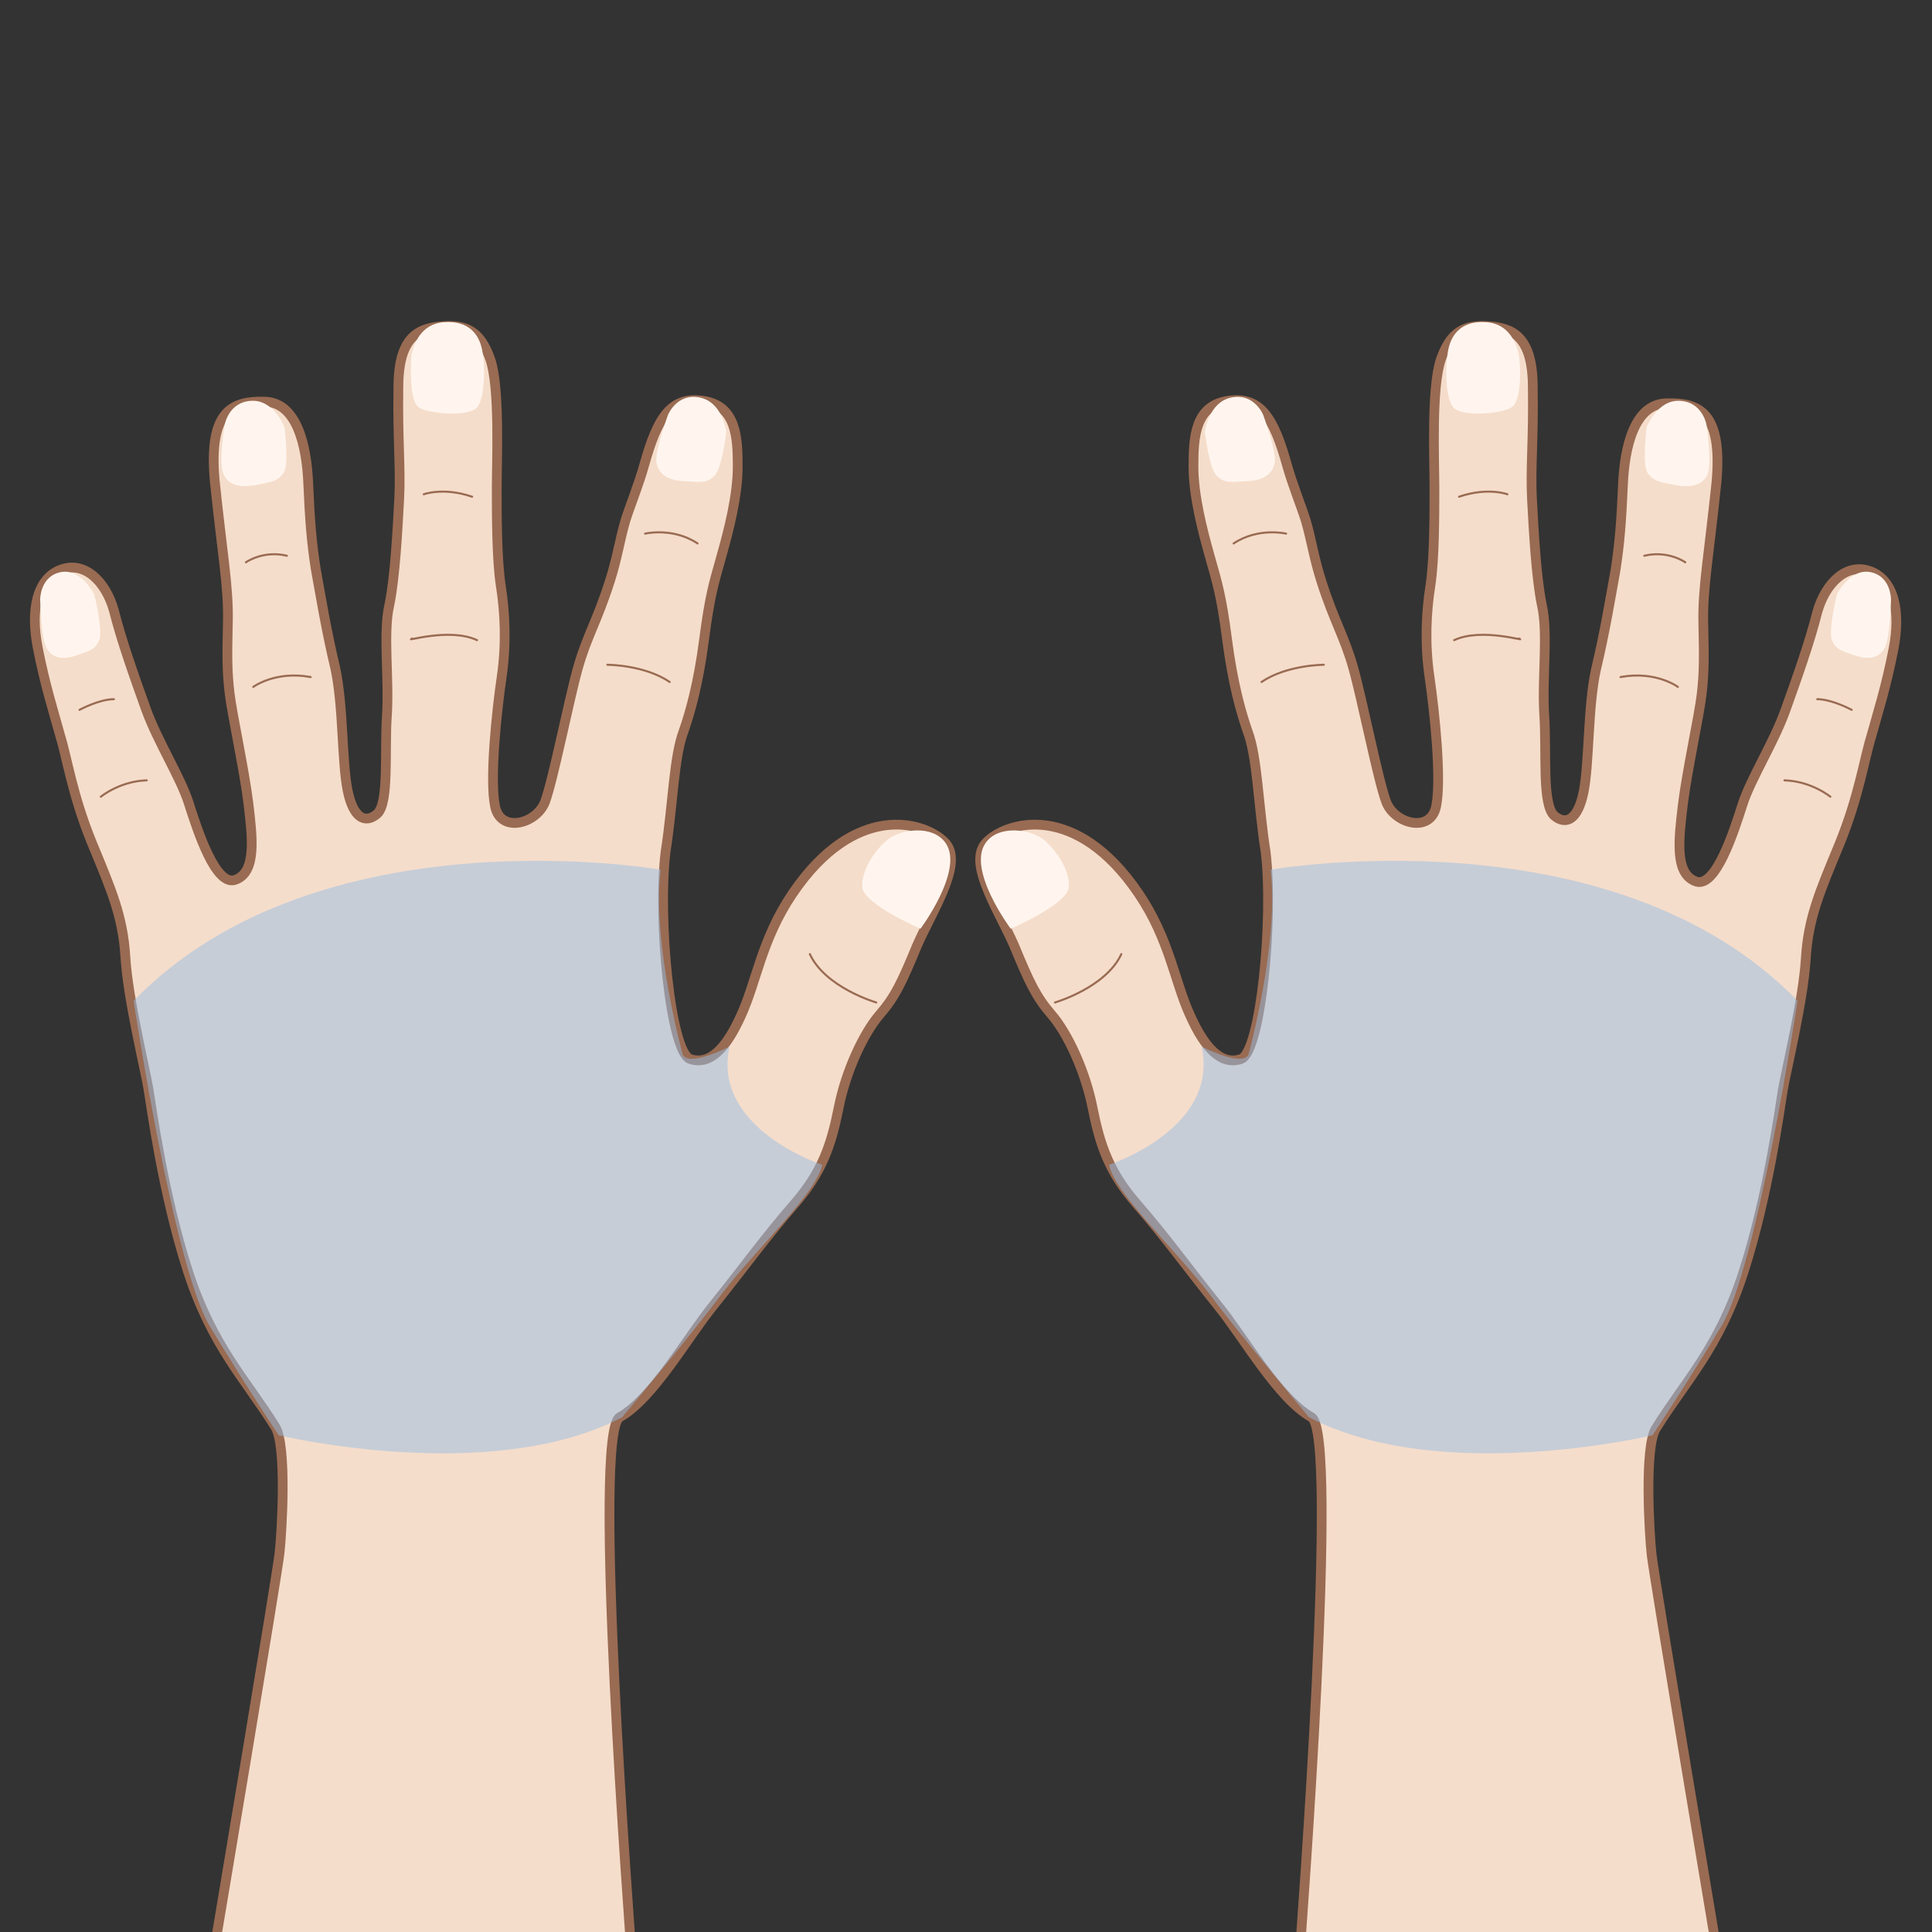
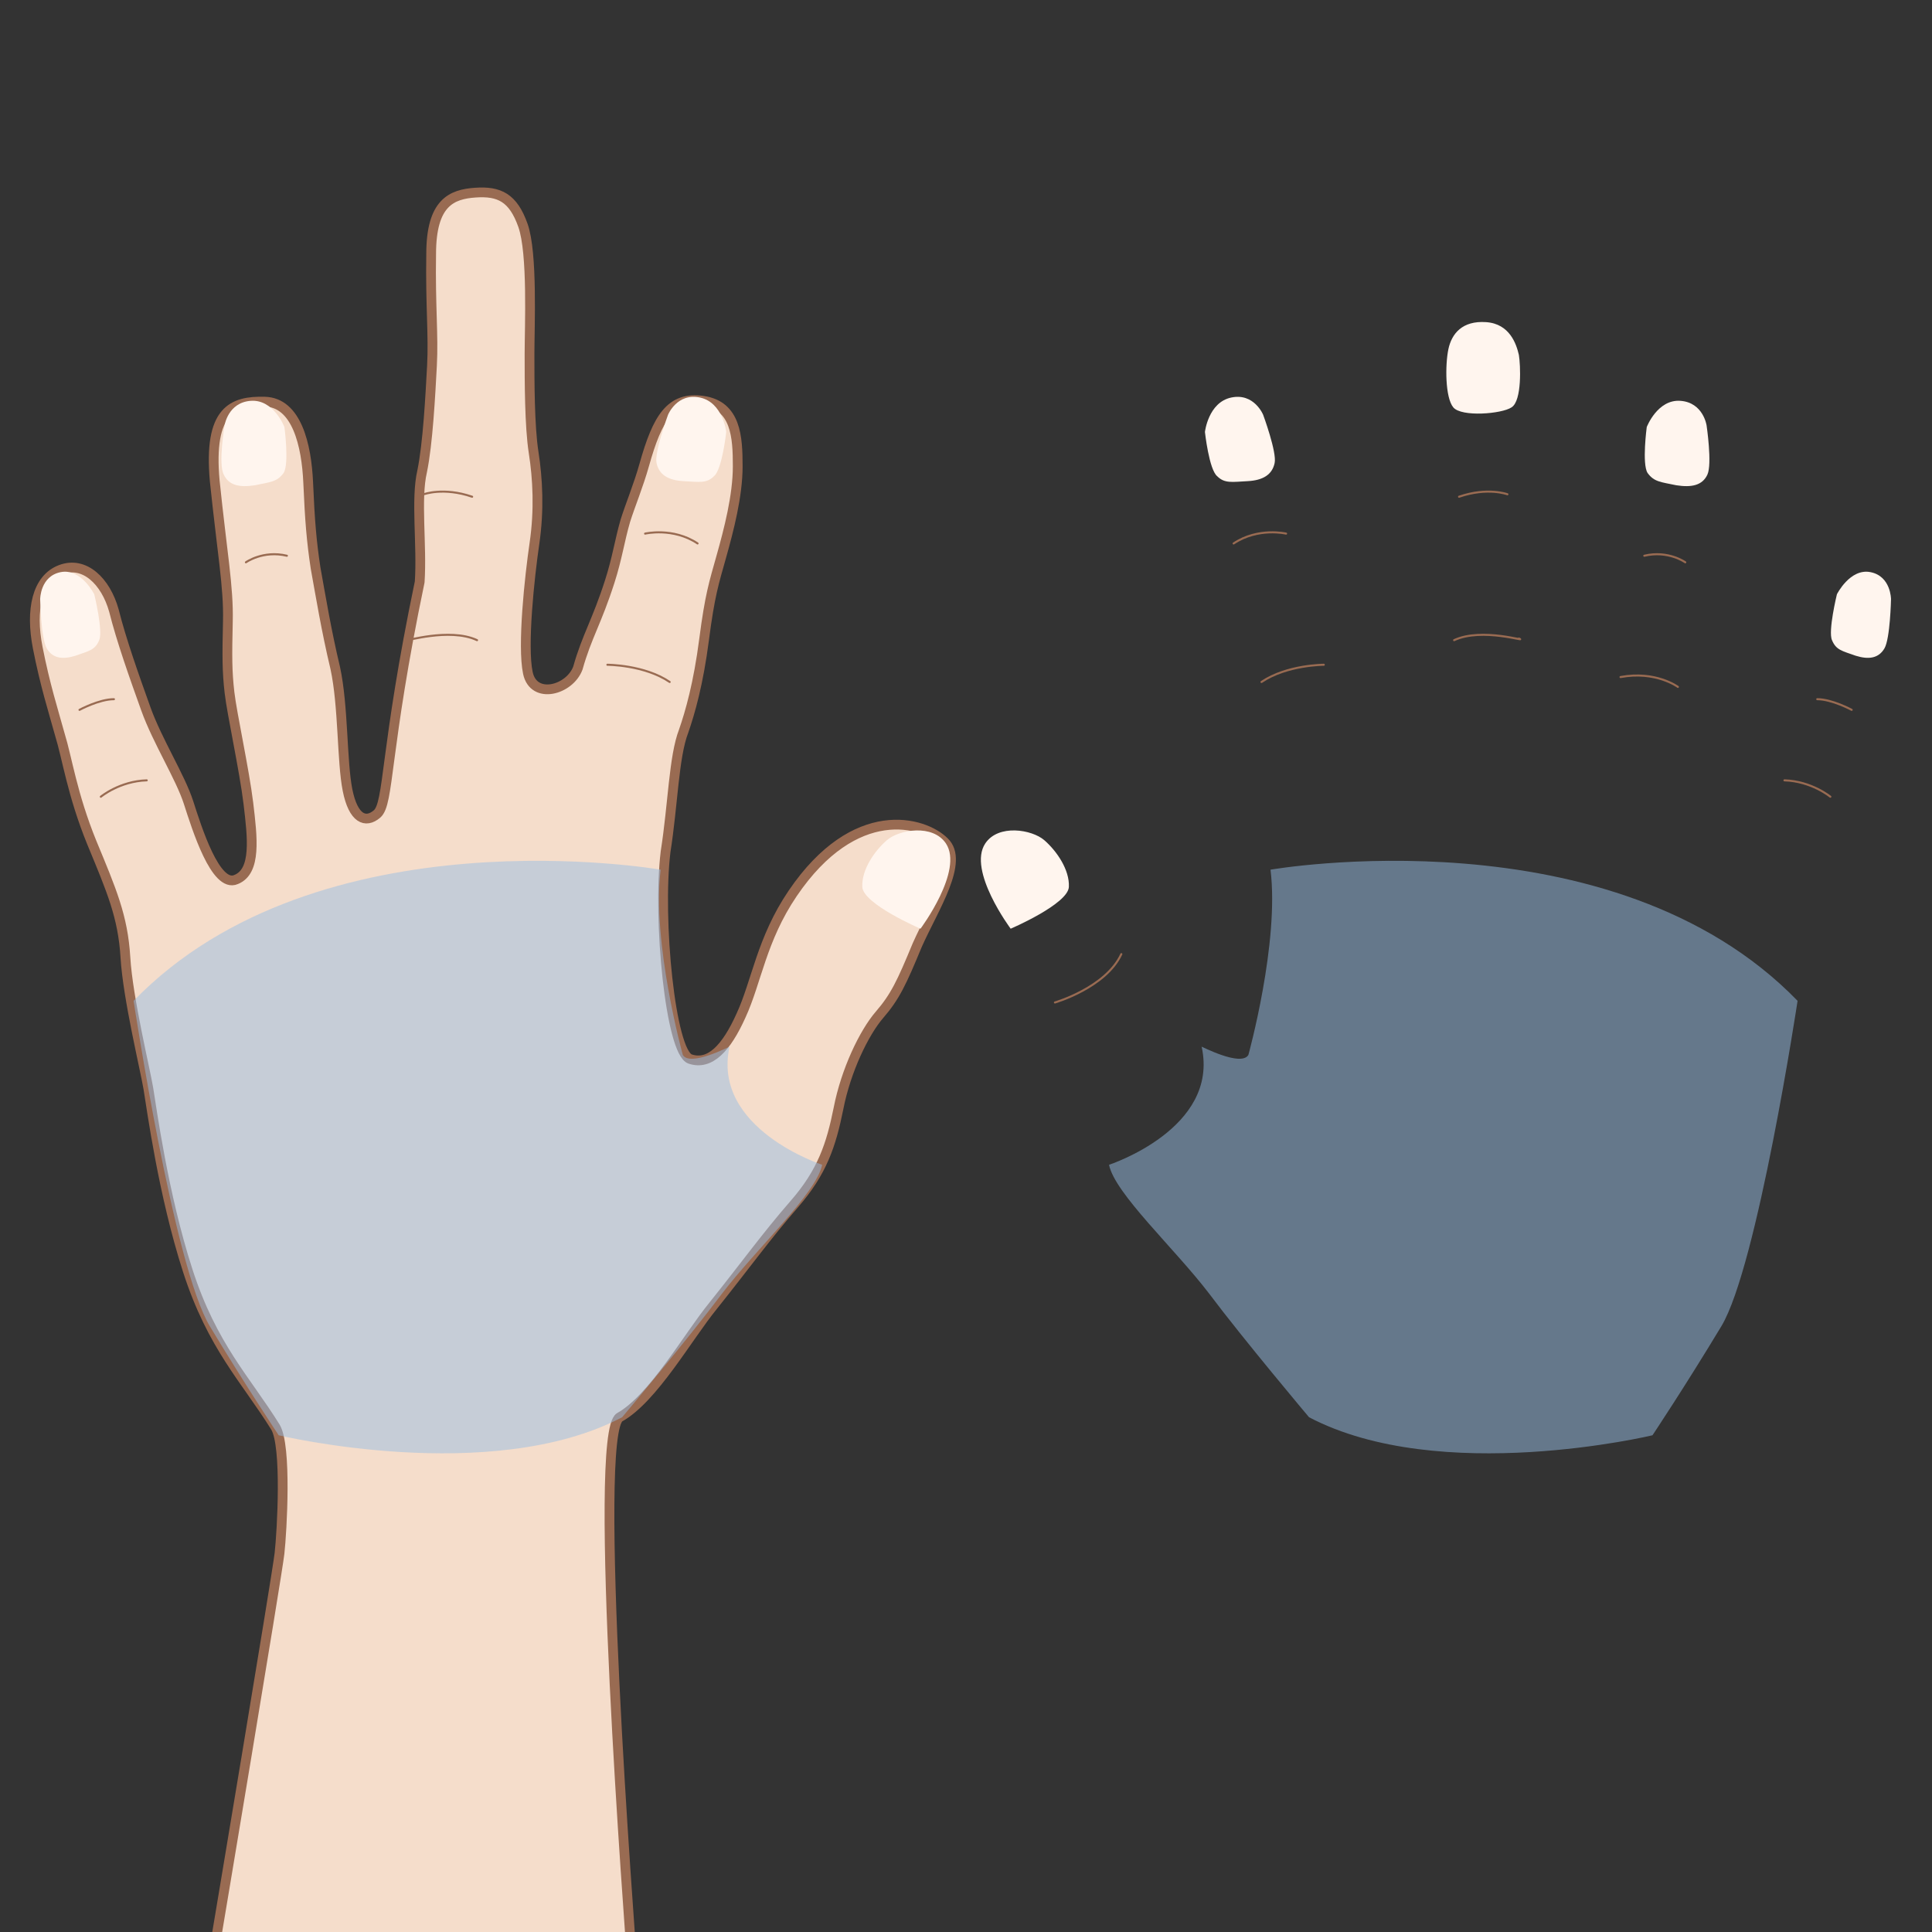
<svg xmlns="http://www.w3.org/2000/svg" version="1.1" id="レイヤー_1" x="0px" y="0px" viewBox="0 0 235.7 235.7" style="enable-background:new 0 0 235.7 235.7;" xml:space="preserve">
  <rect x="0" y="0" width="235.7" height="235.7" fill="#333333" stroke="none" />
  <style type="text/css">
	.st0{fill:#F5DDCB;stroke:#996B52;stroke-width:1.19;stroke-linecap:round;stroke-linejoin:round;stroke-miterlimit:10;}
	.st1{fill:#FFF5EE;}
	.st2{fill:none;stroke:#996B52;stroke-width:0.25;stroke-linecap:round;stroke-linejoin:round;stroke-miterlimit:10;}
	.st3{opacity:0.5;fill:#98BEE5;}
</style>
  <g>
    <g>
-       <path class="st0" d="M77.2,240.6c-0.4-5.6-5-65.7-1.6-67.7c4.1-2.3,8.3-9.8,11.4-13.6c4-5,6.5-8.5,9.9-12.4    c3.4-3.9,4.5-7.2,5.4-11.7c0.9-4.6,3.1-9.2,5-11.4c1.9-2.2,2.7-3.9,4.6-8.5c2-4.5,5.8-10.2,3.3-12.6c-2.5-2.5-10.9-4.9-18.5,6.3    c-3.8,5.6-4.4,10.8-6.3,14.9c-1.8,4-3.8,6.1-6.2,5.3c-2.4-0.8-4-17.1-3-25.3c0.9-5.7,1-11.6,2.2-14.7c0.8-2.3,1.8-5.8,2.5-11.2    c0.7-5.4,1.2-6.9,2.1-10.1c0.9-3.2,2-7.4,2-11c0-3.6-0.2-7.4-4.2-8c-4-0.6-5.6,2.1-7.2,7.8c-0.7,2.5-1.7,4.9-2.3,6.8    c-0.7,2.4-1,4.6-1.9,7.4c-1.6,5-2.8,6.7-3.9,10.6c-1.1,3.9-3,13.6-4,16.3c-1,2.7-5.4,3.9-6.1,0.6c-0.7-3.3,0.2-11.7,0.8-15.8    c0.6-4.1,0.4-7.9-0.1-11.1c-0.5-3.2-0.5-8.7-0.5-12c0-3.3,0.4-12.3-0.8-15.7c-1.2-3.4-2.9-4.2-5.8-4c-2.9,0.2-5.4,1.2-5.4,7.5    c-0.1,6.3,0.3,9.9,0.1,13.6c-0.2,3.7-0.5,9.5-1.2,12.9c-0.8,3.4,0,9-0.3,13.5C46.9,91.6,47.5,98,46,99.3c-1.4,1.2-2.9,0.6-3.6-2.9    c-0.7-3.5-0.5-10.3-1.5-14.9c-1.1-4.6-1.8-8.9-2.4-12.2c-0.5-3.3-0.7-5.8-0.9-10.4c-0.2-4.6-1.4-9.8-5.3-9.9    c-3.9-0.1-6.9,1-6.1,9.7c0.9,8.7,1.7,12.9,1.6,17.1c-0.1,4.3-0.1,6.1,0.2,8.7c0.3,2.6,1.8,9.4,2.3,13.5c0.5,4.2,1,8.3-1.5,9.3    c-2.5,1.1-4.8-6.3-5.8-9.4c-1-3.1-3.8-7.5-5.2-11.4c-1.4-3.9-3-8.4-3.9-12c-1-3.6-3.6-6.1-6.5-5c-2.9,1.1-3.7,4.9-2.8,9.5    c0.9,4.6,1.9,7.7,2.7,10.6c0.9,2.9,1.5,7.3,3.9,13.2c2.4,5.8,3.8,9,4.1,14c0.3,5,2.4,13.6,2.8,16c0.4,2.4,1.8,12.9,4.8,22.2    c3,9.3,7.1,13.3,10.7,19.1c1.4,2.3,0.8,12.7,0.5,15.4c-0.3,2.7-7.8,47.4-7.8,47.4" />
+       <path class="st0" d="M77.2,240.6c-0.4-5.6-5-65.7-1.6-67.7c4.1-2.3,8.3-9.8,11.4-13.6c4-5,6.5-8.5,9.9-12.4    c3.4-3.9,4.5-7.2,5.4-11.7c0.9-4.6,3.1-9.2,5-11.4c1.9-2.2,2.7-3.9,4.6-8.5c2-4.5,5.8-10.2,3.3-12.6c-2.5-2.5-10.9-4.9-18.5,6.3    c-3.8,5.6-4.4,10.8-6.3,14.9c-1.8,4-3.8,6.1-6.2,5.3c-2.4-0.8-4-17.1-3-25.3c0.9-5.7,1-11.6,2.2-14.7c0.8-2.3,1.8-5.8,2.5-11.2    c0.7-5.4,1.2-6.9,2.1-10.1c0.9-3.2,2-7.4,2-11c0-3.6-0.2-7.4-4.2-8c-4-0.6-5.6,2.1-7.2,7.8c-0.7,2.5-1.7,4.9-2.3,6.8    c-0.7,2.4-1,4.6-1.9,7.4c-1.6,5-2.8,6.7-3.9,10.6c-1,2.7-5.4,3.9-6.1,0.6c-0.7-3.3,0.2-11.7,0.8-15.8    c0.6-4.1,0.4-7.9-0.1-11.1c-0.5-3.2-0.5-8.7-0.5-12c0-3.3,0.4-12.3-0.8-15.7c-1.2-3.4-2.9-4.2-5.8-4c-2.9,0.2-5.4,1.2-5.4,7.5    c-0.1,6.3,0.3,9.9,0.1,13.6c-0.2,3.7-0.5,9.5-1.2,12.9c-0.8,3.4,0,9-0.3,13.5C46.9,91.6,47.5,98,46,99.3c-1.4,1.2-2.9,0.6-3.6-2.9    c-0.7-3.5-0.5-10.3-1.5-14.9c-1.1-4.6-1.8-8.9-2.4-12.2c-0.5-3.3-0.7-5.8-0.9-10.4c-0.2-4.6-1.4-9.8-5.3-9.9    c-3.9-0.1-6.9,1-6.1,9.7c0.9,8.7,1.7,12.9,1.6,17.1c-0.1,4.3-0.1,6.1,0.2,8.7c0.3,2.6,1.8,9.4,2.3,13.5c0.5,4.2,1,8.3-1.5,9.3    c-2.5,1.1-4.8-6.3-5.8-9.4c-1-3.1-3.8-7.5-5.2-11.4c-1.4-3.9-3-8.4-3.9-12c-1-3.6-3.6-6.1-6.5-5c-2.9,1.1-3.7,4.9-2.8,9.5    c0.9,4.6,1.9,7.7,2.7,10.6c0.9,2.9,1.5,7.3,3.9,13.2c2.4,5.8,3.8,9,4.1,14c0.3,5,2.4,13.6,2.8,16c0.4,2.4,1.8,12.9,4.8,22.2    c3,9.3,7.1,13.3,10.7,19.1c1.4,2.3,0.8,12.7,0.5,15.4c-0.3,2.7-7.8,47.4-7.8,47.4" />
      <path class="st1" d="M112.3,113.3c0,0-7-3-7.1-5.1c-0.1-2.1,1.5-4.4,3-5.7c1.5-1.3,5.6-2,7.2,0.4    C117.6,106.2,112.3,113.3,112.3,113.3z" />
-       <path class="st2" d="M106.9,122.3c0,0-6.2-1.8-8.1-5.9" />
      <path class="st1" d="M80.1,56.5c0.3,1.4,1.4,2.1,3.3,2.2c1.9,0.1,2.8,0.3,3.7-0.6c1-0.8,1.5-5.4,1.5-5.4s-0.4-3.6-3.2-4.2    c-2.8-0.6-3.9,2.1-3.9,2.1S79.8,55.2,80.1,56.5z" />
      <path class="st1" d="M27.3,57.9c0.6,1.3,1.9,1.6,3.8,1.3c1.9-0.4,2.7-0.4,3.5-1.5c0.7-1.1,0.1-5.6,0.1-5.6s-1.3-3.4-4.1-3.2    c-2.8,0.2-3.2,3-3.2,3S26.6,56.6,27.3,57.9z" />
      <path class="st1" d="M5.7,79.1c0.7,1.2,1.9,1.4,3.5,0.9c1.7-0.6,2.4-0.7,2.9-1.9c0.5-1.1-0.6-5.6-0.6-5.6s-1.6-3.2-4.1-2.7    c-2.5,0.5-2.5,3.3-2.5,3.3S5,77.9,5.7,79.1z" />
-       <path class="st1" d="M51.1,49.7c1.2,0.8,6.1,1.2,7.1,0c1-1.2,1-5.2,0.6-7.1c-0.4-1.9-1.7-3.5-4.6-3.3c-2.9,0.2-3.7,2.7-4,4    C50.1,44.5,49.9,48.9,51.1,49.7z" />
      <path class="st2" d="M78.7,65.1c0,0,3.4-0.8,6.4,1.2" />
      <path class="st2" d="M74.1,81.1c0,0,4.5,0,7.6,2.1" />
      <path class="st2" d="M50.3,77.9c-1.2,0.5,4.5-1.4,7.9,0.2" />
      <path class="st2" d="M51.7,60.3c0,0,2.4-0.9,5.9,0.3" />
      <path class="st2" d="M30,68.6c0,0,2.1-1.5,5-0.8" />
-       <path class="st2" d="M30.9,83.8c0,0,2.7-2,7-1.2" />
      <path class="st2" d="M9.7,86.6c0,0,2.4-1.3,4.2-1.3" />
      <path class="st2" d="M12.3,97.2c0,0,2.3-1.9,5.6-2" />
    </g>
    <g>
-       <path class="st0" d="M158.4,240.6c0.4-5.6,5-65.7,1.6-67.7c-4.1-2.3-8.3-9.8-11.4-13.6c-4-5-6.5-8.5-9.9-12.4    c-3.4-3.9-4.5-7.2-5.4-11.7c-0.9-4.6-3.1-9.2-5-11.4c-1.9-2.2-2.7-3.9-4.6-8.5c-2-4.5-5.8-10.2-3.3-12.6    c2.5-2.5,10.9-4.9,18.5,6.3c3.8,5.6,4.4,10.8,6.3,14.9c1.8,4,3.8,6.1,6.2,5.3c2.4-0.8,4-17.1,3-25.3c-0.9-5.7-1-11.6-2.2-14.7    c-0.8-2.3-1.8-5.8-2.5-11.2c-0.7-5.4-1.2-6.9-2.1-10.1c-0.9-3.2-2-7.4-2-11c0-3.6,0.2-7.4,4.2-8c4-0.6,5.6,2.1,7.2,7.8    c0.7,2.5,1.7,4.9,2.3,6.8c0.7,2.4,1,4.6,1.9,7.4c1.6,5,2.8,6.7,3.9,10.6c1.1,3.9,3,13.6,4,16.3c1,2.7,5.4,3.9,6.1,0.6    c0.7-3.3-0.2-11.7-0.8-15.8c-0.6-4.1-0.4-7.9,0.1-11.1c0.5-3.2,0.5-8.7,0.5-12c0-3.3-0.4-12.3,0.8-15.7c1.2-3.4,2.9-4.2,5.8-4    c2.9,0.2,5.4,1.2,5.4,7.5c0.1,6.3-0.3,9.9-0.1,13.6c0.2,3.7,0.5,9.5,1.2,12.9c0.8,3.4,0,9,0.3,13.5c0.3,4.4-0.3,10.8,1.2,12.2    c1.4,1.2,2.9,0.6,3.6-2.9c0.7-3.5,0.5-10.3,1.5-14.9c1.1-4.6,1.8-8.9,2.4-12.2c0.5-3.3,0.7-5.8,0.9-10.4c0.2-4.6,1.4-9.8,5.3-9.9    c3.9-0.1,6.9,1,6.1,9.7c-0.9,8.7-1.7,12.9-1.6,17.1c0.1,4.3,0.1,6.1-0.2,8.7c-0.3,2.6-1.8,9.4-2.3,13.5c-0.5,4.2-1,8.3,1.5,9.3    c2.5,1.1,4.8-6.3,5.8-9.4c1-3.1,3.8-7.5,5.2-11.4c1.4-3.9,3-8.4,3.9-12c1-3.6,3.6-6.1,6.5-5c2.9,1.1,3.7,4.9,2.8,9.5    c-0.9,4.6-1.9,7.7-2.7,10.6c-0.9,2.9-1.5,7.3-3.9,13.2c-2.4,5.8-3.8,9-4.1,14c-0.3,5-2.4,13.6-2.8,16c-0.4,2.4-1.8,12.9-4.8,22.2    c-3,9.3-7.1,13.3-10.7,19.1c-1.4,2.3-0.8,12.7-0.5,15.4c0.3,2.7,7.8,47.4,7.8,47.4" />
      <path class="st1" d="M123.3,113.3c0,0,7-3,7.1-5.1c0.1-2.1-1.5-4.4-3-5.7c-1.5-1.3-5.6-2-7.2,0.4    C118,106.2,123.3,113.3,123.3,113.3z" />
      <path class="st2" d="M128.7,122.3c0,0,6.2-1.8,8.1-5.9" />
      <path class="st1" d="M155.5,56.5c-0.3,1.4-1.4,2.1-3.3,2.2c-1.9,0.1-2.8,0.3-3.7-0.6c-1-0.8-1.5-5.4-1.5-5.4s0.4-3.6,3.2-4.2    c2.8-0.6,3.9,2.1,3.9,2.1S155.8,55.2,155.5,56.5z" />
      <path class="st1" d="M208.3,57.9c-0.6,1.3-1.9,1.6-3.8,1.3c-1.9-0.4-2.7-0.4-3.5-1.5c-0.7-1.1-0.1-5.6-0.1-5.6s1.3-3.4,4.1-3.2    c2.8,0.2,3.2,3,3.2,3S208.9,56.6,208.3,57.9z" />
      <path class="st1" d="M229.9,79.1c-0.7,1.2-1.9,1.4-3.5,0.9c-1.7-0.6-2.4-0.7-2.9-1.9c-0.5-1.1,0.6-5.6,0.6-5.6s1.6-3.2,4.1-2.7    c2.5,0.5,2.5,3.3,2.5,3.3S230.6,77.9,229.9,79.1z" />
      <path class="st1" d="M184.4,49.7c-1.2,0.8-6.1,1.2-7.1,0c-1-1.2-1-5.2-0.6-7.1c0.4-1.9,1.7-3.5,4.6-3.3c2.9,0.2,3.7,2.7,4,4    C185.5,44.5,185.7,48.9,184.4,49.7z" />
      <path class="st2" d="M156.9,65.1c0,0-3.4-0.8-6.4,1.2" />
      <path class="st2" d="M161.5,81.1c0,0-4.5,0-7.6,2.1" />
      <path class="st2" d="M185.3,77.9c1.2,0.5-4.5-1.4-7.9,0.2" />
      <path class="st2" d="M183.9,60.3c0,0-2.4-0.9-5.9,0.3" />
      <path class="st2" d="M205.6,68.6c0,0-2.1-1.5-5-0.8" />
      <path class="st2" d="M204.7,83.8c0,0-2.7-2-7-1.2" />
      <path class="st2" d="M225.9,86.6c0,0-2.4-1.3-4.2-1.3" />
      <path class="st2" d="M223.3,97.2c0,0-2.3-1.9-5.6-2" />
    </g>
  </g>
  <path class="st3" d="M83.3,128.7c0,0-3.8-13.7-2.7-22.6c0,0-41.7-7.3-64.3,16c0,0,4.9,32.4,9.3,39.7s8.4,13.3,8.4,13.3  s25.9,6.2,41.9-2.2c0,0,8-9.5,12.2-15.1c4.2-5.5,11.5-12.2,12.2-15.7c0,0-13.5-4.4-11.3-14.4C89.1,127.6,84.2,130.2,83.3,128.7z" />
  <path class="st3" d="M152.3,128.7c0,0,3.8-13.7,2.7-22.6c0,0,41.7-7.3,64.3,16c0,0-4.9,32.4-9.3,39.7c-4.4,7.3-8.4,13.3-8.4,13.3  s-25.9,6.2-41.9-2.2c0,0-8-9.5-12.2-15.1c-4.2-5.5-11.5-12.2-12.2-15.7c0,0,13.5-4.4,11.3-14.4C146.5,127.6,151.4,130.2,152.3,128.7  z" />
</svg>